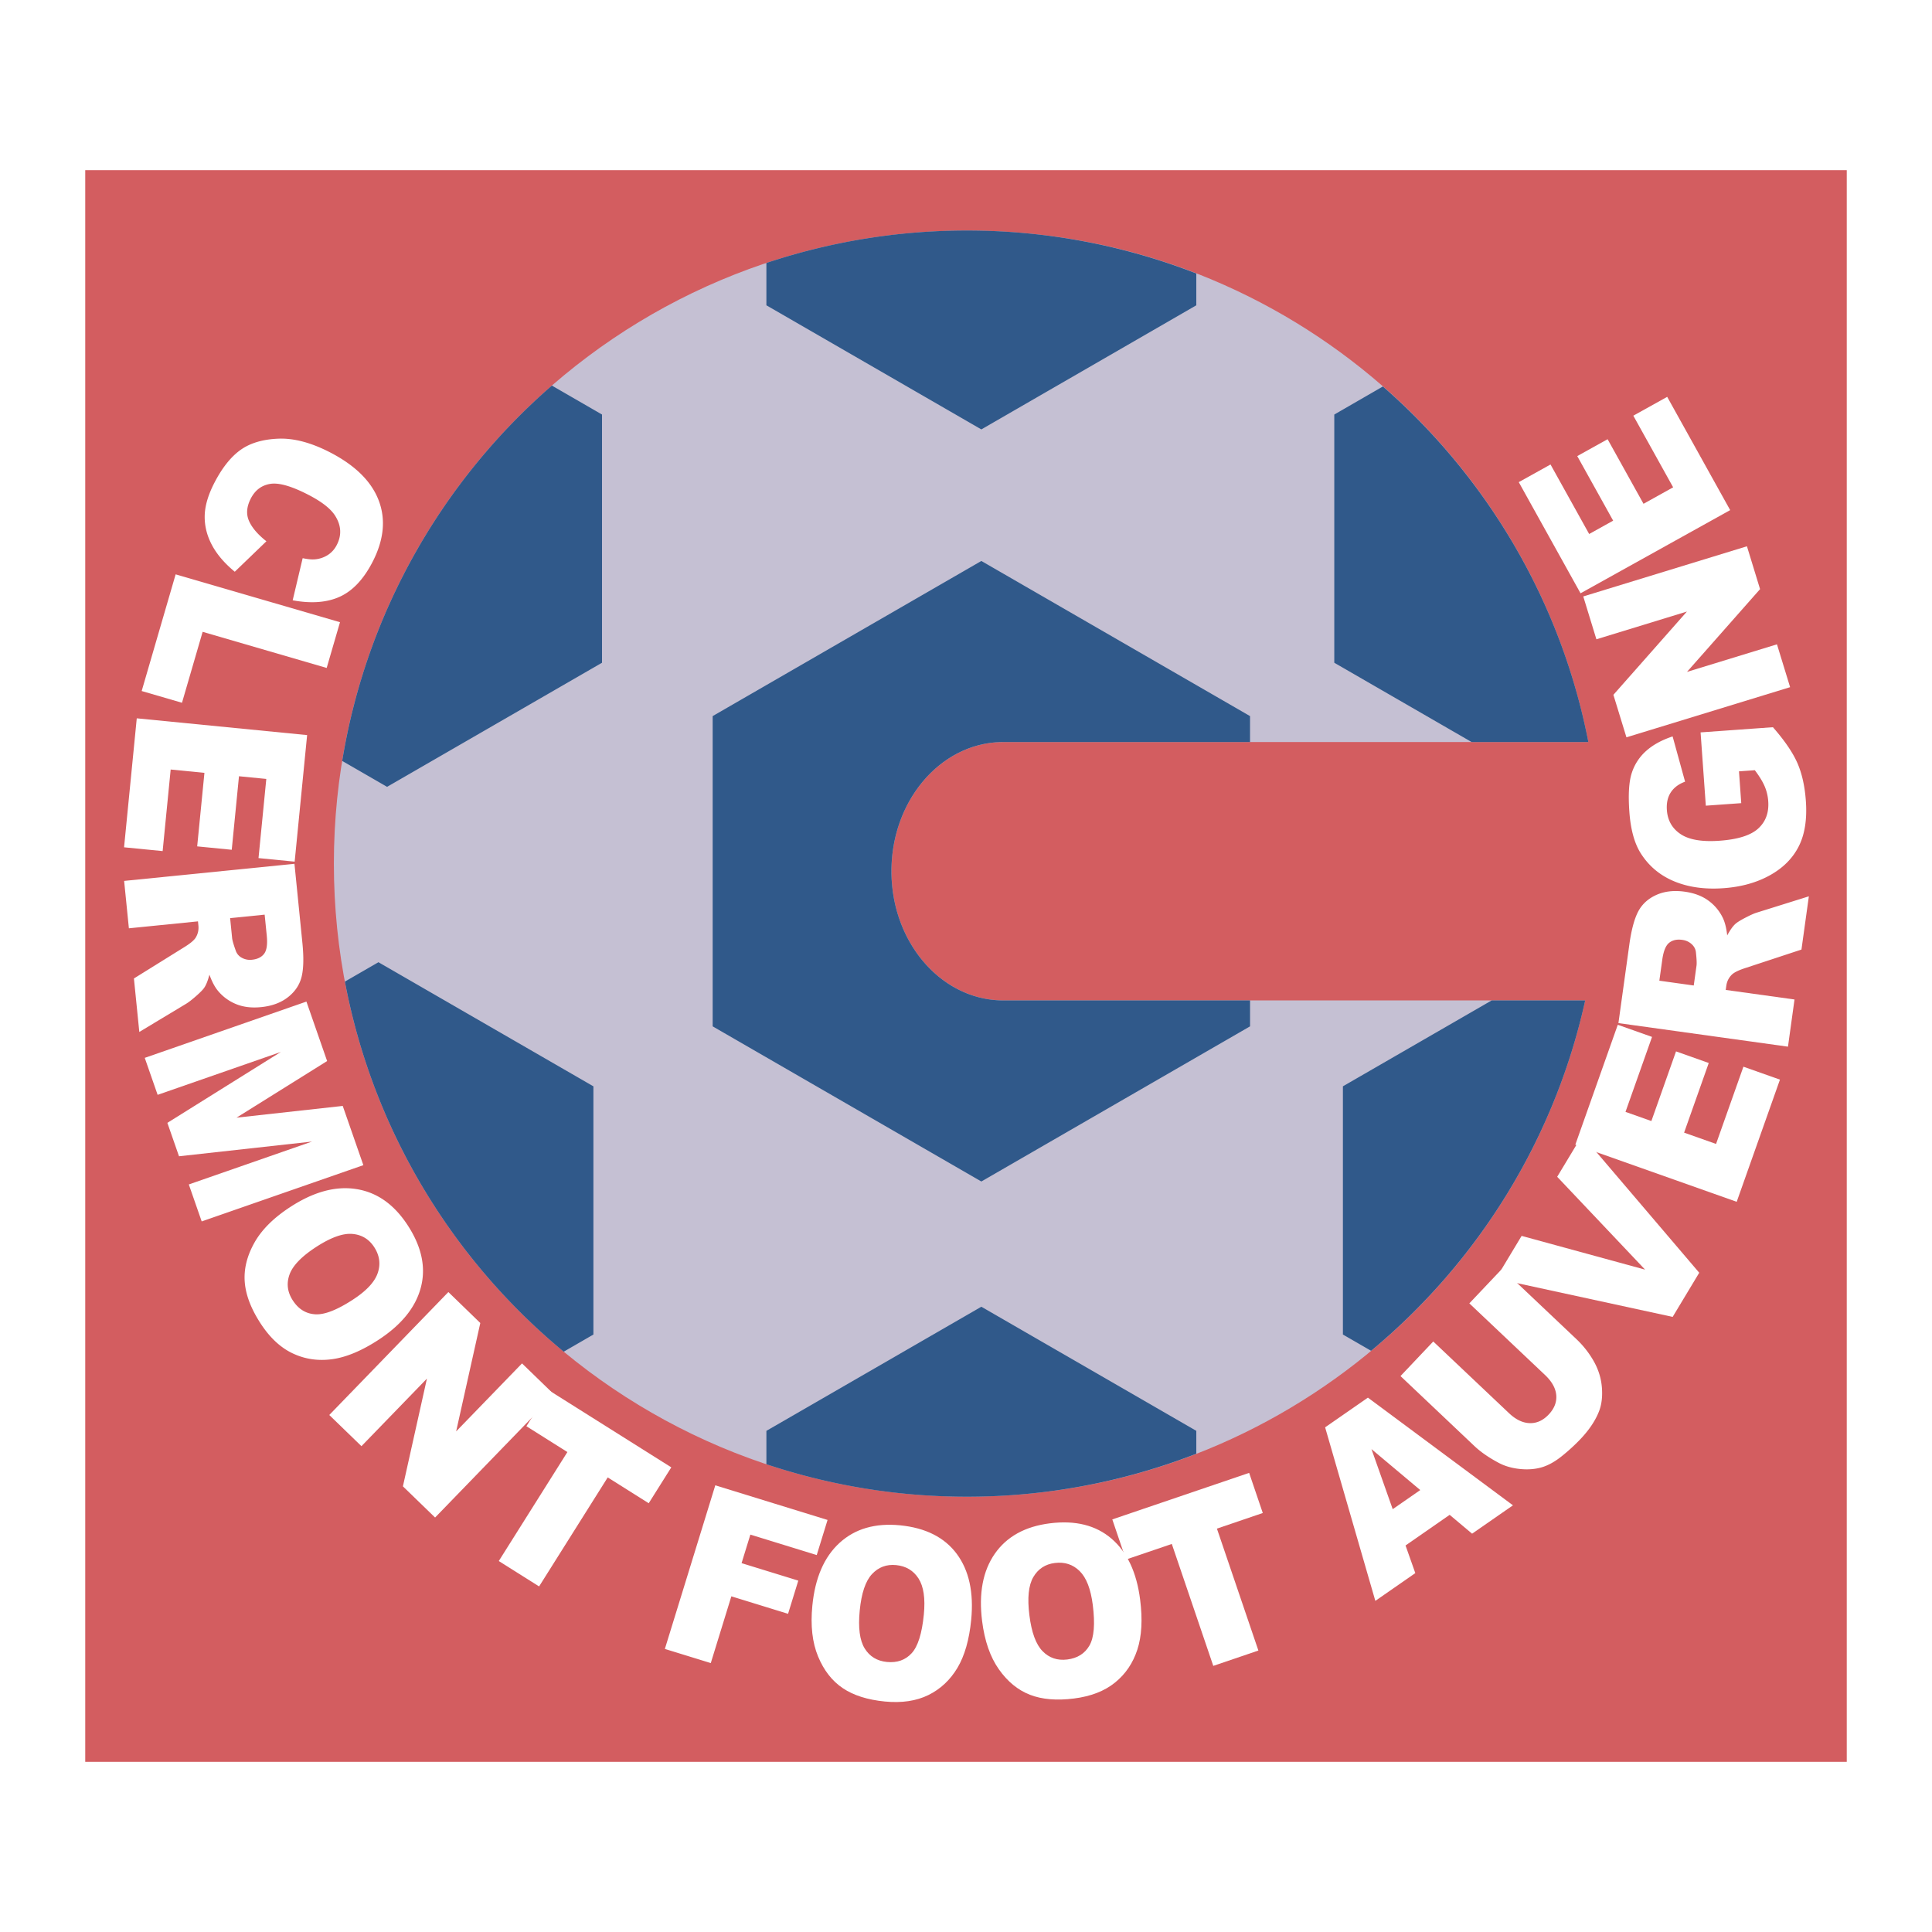
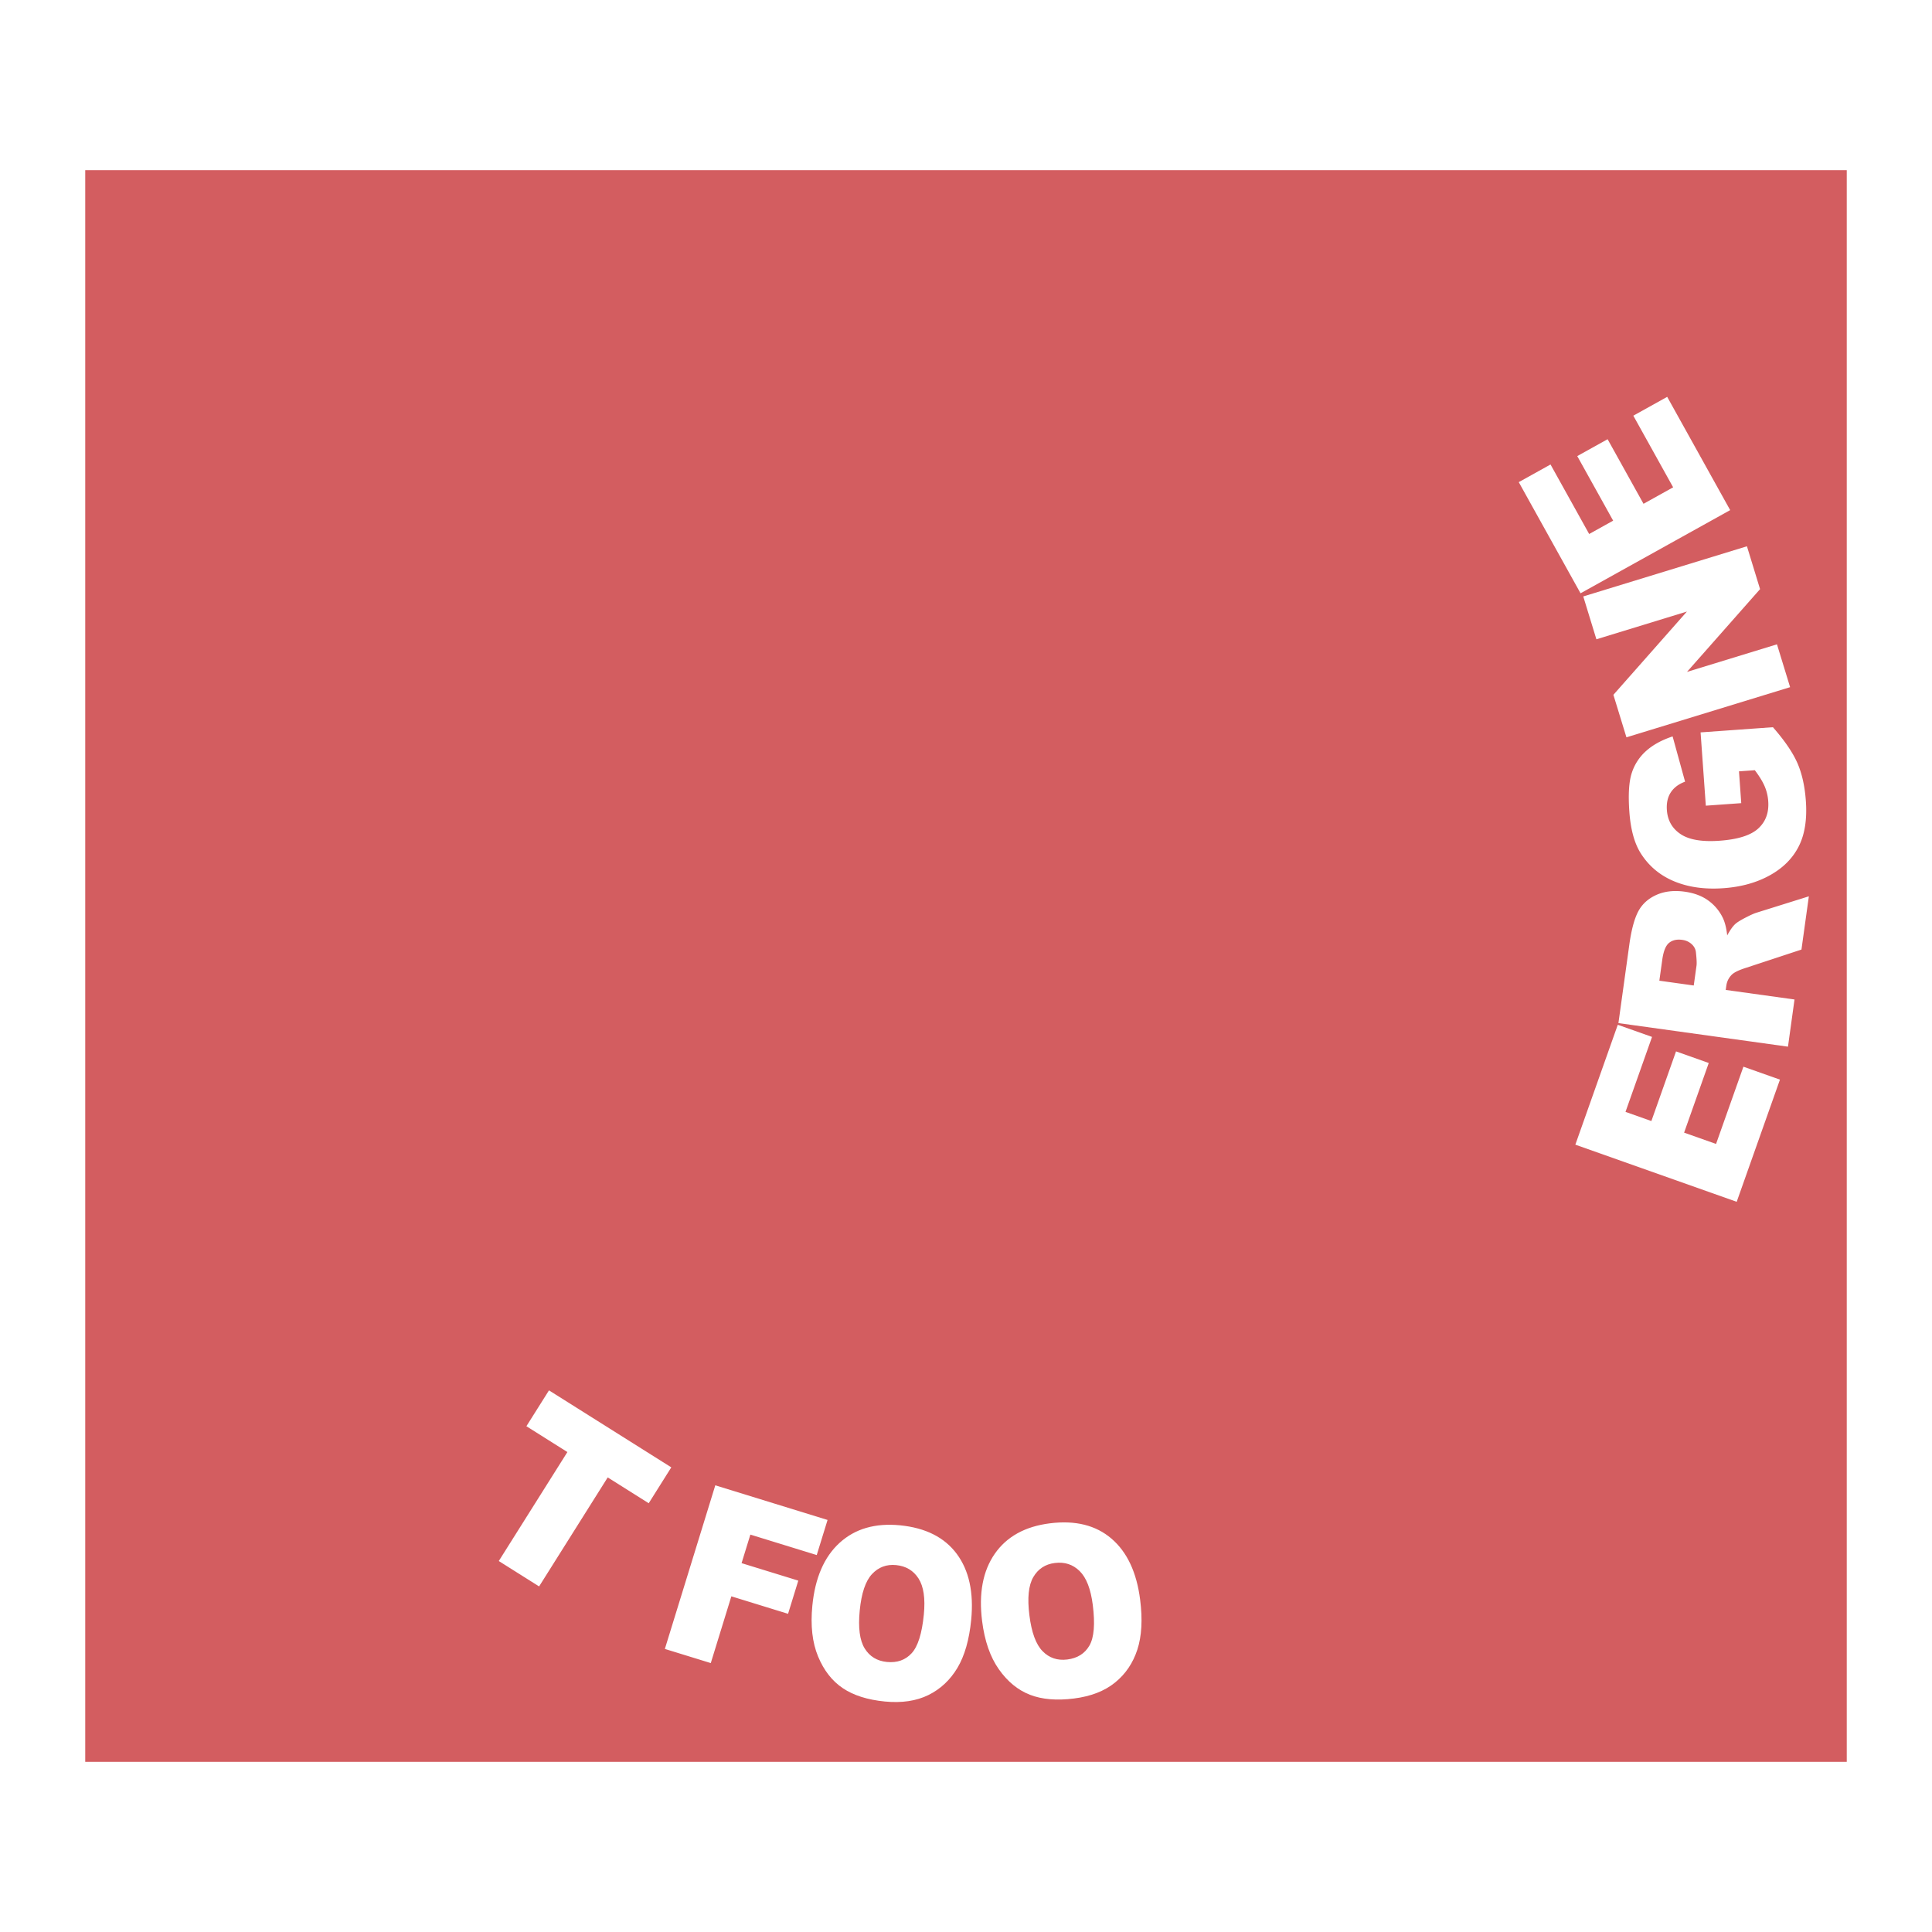
<svg xmlns="http://www.w3.org/2000/svg" width="2500" height="2500" viewBox="0 0 192.756 192.756">
  <g fill-rule="evenodd" clip-rule="evenodd">
-     <path fill="#fff" d="M0 0h192.756v192.756H0V0z" />
    <path fill="#d35d60" d="M184.252 175.777H8.504V16.979h175.748v158.798z" />
-     <path d="M100.111 99.812c-6.17 0-11.171-5.771-11.171-12.89 0-7.119 5.001-12.889 11.171-12.889h58.361c-5.658-29.082-31.262-51.036-61.997-51.036-34.885 0-63.165 28.28-63.165 63.165 0 34.884 28.28 63.164 63.165 63.164 30.196 0 55.44-21.191 61.681-49.514h-58.045z" fill="#c5c0d3" />
-     <path d="M100.111 99.812c-6.17 0-11.171-5.771-11.171-12.89 0-7.119 5.001-12.889 11.171-12.889h24.605v-2.588L97.91 55.968 71.103 71.445v30.954l26.808 15.479 26.807-15.479v-2.586h-24.607v-.001zM97.91 130.373l-21.446 12.383v3.332a63.07 63.07 0 0 0 20.012 3.238 62.978 62.978 0 0 0 22.88-4.287v-2.283L97.91 130.373zM97.91 42.842l21.445-12.382v-3.175a62.978 62.978 0 0 0-22.88-4.287 63.099 63.099 0 0 0-20.012 3.238v4.224L97.91 42.842zM60.063 66.122V41.358l-5.002-2.889c-10.884 9.46-18.494 22.583-20.919 37.449l4.477 2.585 21.444-12.381zM148.826 99.812l-14.844 8.57v24.764l2.812 1.623c10.605-8.809 18.289-21.016 21.361-34.957h-9.329zM59.204 108.383L37.758 96.001l-3.347 1.933c2.783 14.766 10.7 27.717 21.831 36.924l2.962-1.711v-24.764zM133.123 66.122l13.703 7.912h11.646c-2.732-14.048-10.131-26.423-20.502-35.474l-4.848 2.799v24.763h.001z" fill="#30598a" />
-     <path d="M26.579 54.003l-3.156 3.039c-1.023-.843-1.783-1.733-2.279-2.667-.496-.934-.737-1.897-.721-2.89.015-.993.338-2.101.969-3.321.771-1.49 1.638-2.581 2.601-3.271s2.224-1.065 3.783-1.126c1.559-.06 3.277.397 5.158 1.369 2.507 1.297 4.124 2.893 4.848 4.791.725 1.899.519 3.949-.62 6.152-.89 1.719-1.975 2.871-3.258 3.455-1.282.584-2.85.704-4.703.358l.996-4.201c.533.108.945.147 1.236.113a2.822 2.822 0 0 0 1.282-.437 2.55 2.55 0 0 0 .885-.996c.498-.962.452-1.921-.138-2.875-.434-.716-1.329-1.424-2.686-2.125-1.681-.869-2.952-1.234-3.815-1.094-.863.141-1.507.626-1.936 1.455-.418.809-.481 1.551-.188 2.227.291.677.872 1.358 1.742 2.044zM33.921 62.078l-1.328 4.563-12.376-3.603-2.06 7.077-4.022-1.171 3.389-11.641 16.397 4.775zM30.642 73.34l-1.243 12.627-3.607-.355.777-7.898-2.726-.268-.722 7.336-3.448-.339.723-7.336-3.368-.332-.801 8.138-3.849-.378 1.267-12.868 16.997 1.673zM26.405 91.255l.209 2.083c.087.868 0 1.474-.261 1.818-.262.344-.666.543-1.213.598a1.697 1.697 0 0 1-1.014-.197 1.249 1.249 0 0 1-.609-.721c-.217-.605-.335-1.017-.357-1.233l-.201-2.001 3.446-.347zm-13.546 1.362l6.894-.692.042.421c.043.438-.048.841-.276 1.211-.176.277-.583.609-1.223.997l-4.934 3.068.537 5.336 4.671-2.811c.237-.141.569-.396.995-.77.426-.375.701-.656.823-.848.185-.275.353-.703.507-1.285.249.688.529 1.221.841 1.598.489.594 1.094 1.039 1.814 1.336s1.553.398 2.496.303c1.083-.107 1.977-.438 2.683-.99.706-.551 1.159-1.229 1.36-2.029.2-.803.227-1.936.08-3.397l-.791-7.883-16.994 1.707.475 4.728zM30.572 99.928l2.065 5.933-9.041 5.649 10.599-1.172 2.057 5.91-16.129 5.613-1.285-3.689 12.294-4.279-13.272 1.468-1.161-3.334 11.321-7.074-12.293 4.279-1.285-3.689 16.13-5.615zM35.128 123.107c.946.072 1.68.512 2.203 1.314.54.83.659 1.691.357 2.584-.302.895-1.126 1.779-2.472 2.656-1.6 1.043-2.86 1.531-3.782 1.465-.922-.062-1.661-.521-2.218-1.379-.541-.828-.651-1.689-.333-2.58.318-.889 1.199-1.805 2.643-2.746 1.456-.946 2.657-1.386 3.602-1.314zm-9.774.928c-.728 1.316-1.038 2.615-.933 3.898.105 1.285.631 2.654 1.58 4.111.928 1.424 2 2.422 3.221 2.992 1.219.572 2.527.762 3.925.57 1.397-.193 2.932-.834 4.603-1.922 2.302-1.498 3.714-3.244 4.238-5.232.524-1.99.087-4.057-1.31-6.203-1.359-2.086-3.071-3.293-5.133-3.615-2.063-.324-4.261.273-6.594 1.795-1.673 1.089-2.871 2.29-3.597 3.606zM44.734 128.908l3.186 3.088-2.411 10.816 6.573-6.785 3.211 3.112-11.883 12.265-3.211-3.111 2.396-10.75-6.533 6.742-3.211-3.111 11.883-12.266z" fill="#fff" />
    <path fill="#fff" d="M54.772 138.717l12.203 7.681-2.252 3.581-4.091-2.577-6.845 10.875-4.023-2.533 6.845-10.873-4.09-2.576 2.253-3.578zM71.365 148.191l11.201 3.455-1.08 3.502-6.621-2.041-.878 2.848 5.659 1.744-1.021 3.311-5.658-1.744-2.052 6.66-4.582-1.412 5.032-16.323zM86.998 157.049c.647-.693 1.448-.992 2.402-.9.985.096 1.732.541 2.242 1.336.509.795.686 1.99.53 3.59-.186 1.898-.591 3.189-1.217 3.869-.625.68-1.446.969-2.463.871-.986-.096-1.727-.547-2.223-1.352-.497-.805-.661-2.064-.494-3.779.17-1.729.576-2.942 1.223-3.635zm-5.379 8.215c.574 1.389 1.395 2.443 2.463 3.162 1.068.721 2.466 1.164 4.196 1.334 1.691.164 3.141-.051 4.349-.646 1.208-.596 2.173-1.5 2.896-2.711.722-1.213 1.179-2.811 1.373-4.795.266-2.732-.215-4.926-1.44-6.578-1.227-1.65-3.114-2.6-5.663-2.85-2.479-.24-4.489.344-6.03 1.752-1.54 1.408-2.445 3.5-2.715 6.271-.194 1.985-.005 3.67.571 5.061zM103.092 157.348c.479-.82 1.193-1.289 2.145-1.408.982-.125 1.809.145 2.48.807.674.662 1.109 1.791 1.311 3.385.238 1.893.127 3.24-.332 4.041-.461.803-1.197 1.266-2.211 1.395-.982.123-1.805-.152-2.465-.828-.664-.676-1.102-1.867-1.316-3.576-.22-1.726-.089-2.998.388-3.816zm-3.434 9.199c.867 1.229 1.9 2.074 3.102 2.541 1.199.465 2.662.59 4.387.373 1.686-.213 3.053-.742 4.1-1.592 1.047-.846 1.787-1.939 2.225-3.281s.531-3.002.281-4.98c-.344-2.725-1.297-4.758-2.857-6.096-1.561-1.34-3.611-1.85-6.152-1.529-2.471.311-4.303 1.324-5.494 3.037-1.191 1.715-1.613 3.953-1.264 6.717.248 1.978.805 3.581 1.672 4.81z" />
-     <path fill="#fff" d="M110.975 151.592l13.652-4.643 1.361 4.004-4.576 1.557 4.137 12.164-4.5 1.531-4.137-12.164-4.576 1.555-1.361-4.004zM138.951 150.57l-2.119-5.994 4.867 4.088-2.748 1.906zm7.92 2.446l4.078-2.83-14.471-10.744-4.27 2.963 5.01 17.314 3.988-2.77-.975-2.756 4.402-3.057 2.238 1.88zM146.596 130.037l3.268-3.451 7.385 6.99a9.451 9.451 0 0 1 1.783 2.273c.455.822.719 1.684.789 2.584.07.902-.021 1.686-.279 2.352-.359.934-.984 1.871-1.877 2.812a18.93 18.93 0 0 1-1.811 1.658c-.693.562-1.369.941-2.029 1.137-.658.193-1.387.25-2.186.168s-1.508-.287-2.125-.617c-.992-.529-1.791-1.084-2.4-1.66l-7.385-6.992 3.268-3.451 7.559 7.154c.676.641 1.363.971 2.062.992.699.023 1.33-.262 1.895-.859.559-.59.811-1.23.756-1.922-.057-.691-.428-1.363-1.113-2.014l-7.56-7.154z" />
-     <path fill="#fff" d="M149.25 127.561l2.562-4.256 12.319 3.367-8.77-9.264 2.491-4.133 11.681 13.707-2.652 4.405-17.631-3.826z" />
+     <path fill="#fff" d="M149.25 127.561z" />
    <path fill="#fff" d="M157.172 114.203l4.234-11.961 3.418 1.211-2.648 7.479 2.582.916 2.459-6.95 3.265 1.157-2.459 6.949 3.188 1.127 2.73-7.707 3.645 1.291-4.315 12.189-16.099-5.701zM165.553 97.844l.289-2.073c.119-.865.348-1.433.684-1.704.334-.273.775-.371 1.32-.295.369.051.68.195.938.431.256.236.396.518.422.844.068.64.088 1.067.057 1.284l-.277 1.992-3.433-.479zm13.486 1.875l-6.863-.953.059-.42c.061-.436.246-.805.555-1.109.236-.229.711-.457 1.424-.682l5.518-1.817.738-5.312-5.201 1.628c-.266.08-.646.252-1.15.514-.502.262-.834.472-.998.628-.244.224-.51.601-.797 1.131-.08-.729-.227-1.313-.439-1.753a4.584 4.584 0 0 0-1.447-1.727c-.631-.458-1.416-.753-2.355-.883-1.076-.15-2.023-.04-2.84.329-.816.37-1.416.92-1.801 1.652-.383.732-.678 1.827-.881 3.282l-1.09 7.848 16.916 2.352.652-4.708zM173.725 80.13l-3.535.253-.523-7.312 7.217-.517c1.164 1.328 1.975 2.517 2.438 3.566.461 1.05.744 2.316.85 3.796.131 1.823-.107 3.332-.713 4.529-.607 1.197-1.568 2.159-2.887 2.888-1.316.729-2.857 1.156-4.621 1.283-1.857.133-3.498-.096-4.922-.688-1.422-.592-2.537-1.53-3.344-2.813-.625-1-1-2.38-1.125-4.142-.121-1.698-.043-2.98.24-3.846a4.966 4.966 0 0 1 1.438-2.208c.678-.606 1.557-1.088 2.639-1.446l1.244 4.515c-.637.234-1.111.588-1.422 1.063-.314.477-.443 1.065-.395 1.766.074 1.044.535 1.846 1.379 2.408.844.561 2.133.779 3.863.656 1.842-.131 3.133-.54 3.877-1.224s1.074-1.587.994-2.71a4.57 4.57 0 0 0-.359-1.503c-.203-.472-.529-1.004-.979-1.6l-1.58.113.226 3.173zM162.27 73.564l-1.301-4.242 7.336-8.308-9.032 2.768-1.31-4.275 16.33-5.004 1.309 4.276-7.29 8.257 8.977-2.751 1.311 4.275-16.33 5.004zM157.691 59.193l-6.164-11.09 3.168-1.761 3.856 6.936 2.394-1.331-3.582-6.443 3.028-1.683 3.582 6.443 2.957-1.644-3.973-7.147 3.379-1.879 6.283 11.301-14.928 8.298z" />
  </g>
</svg>